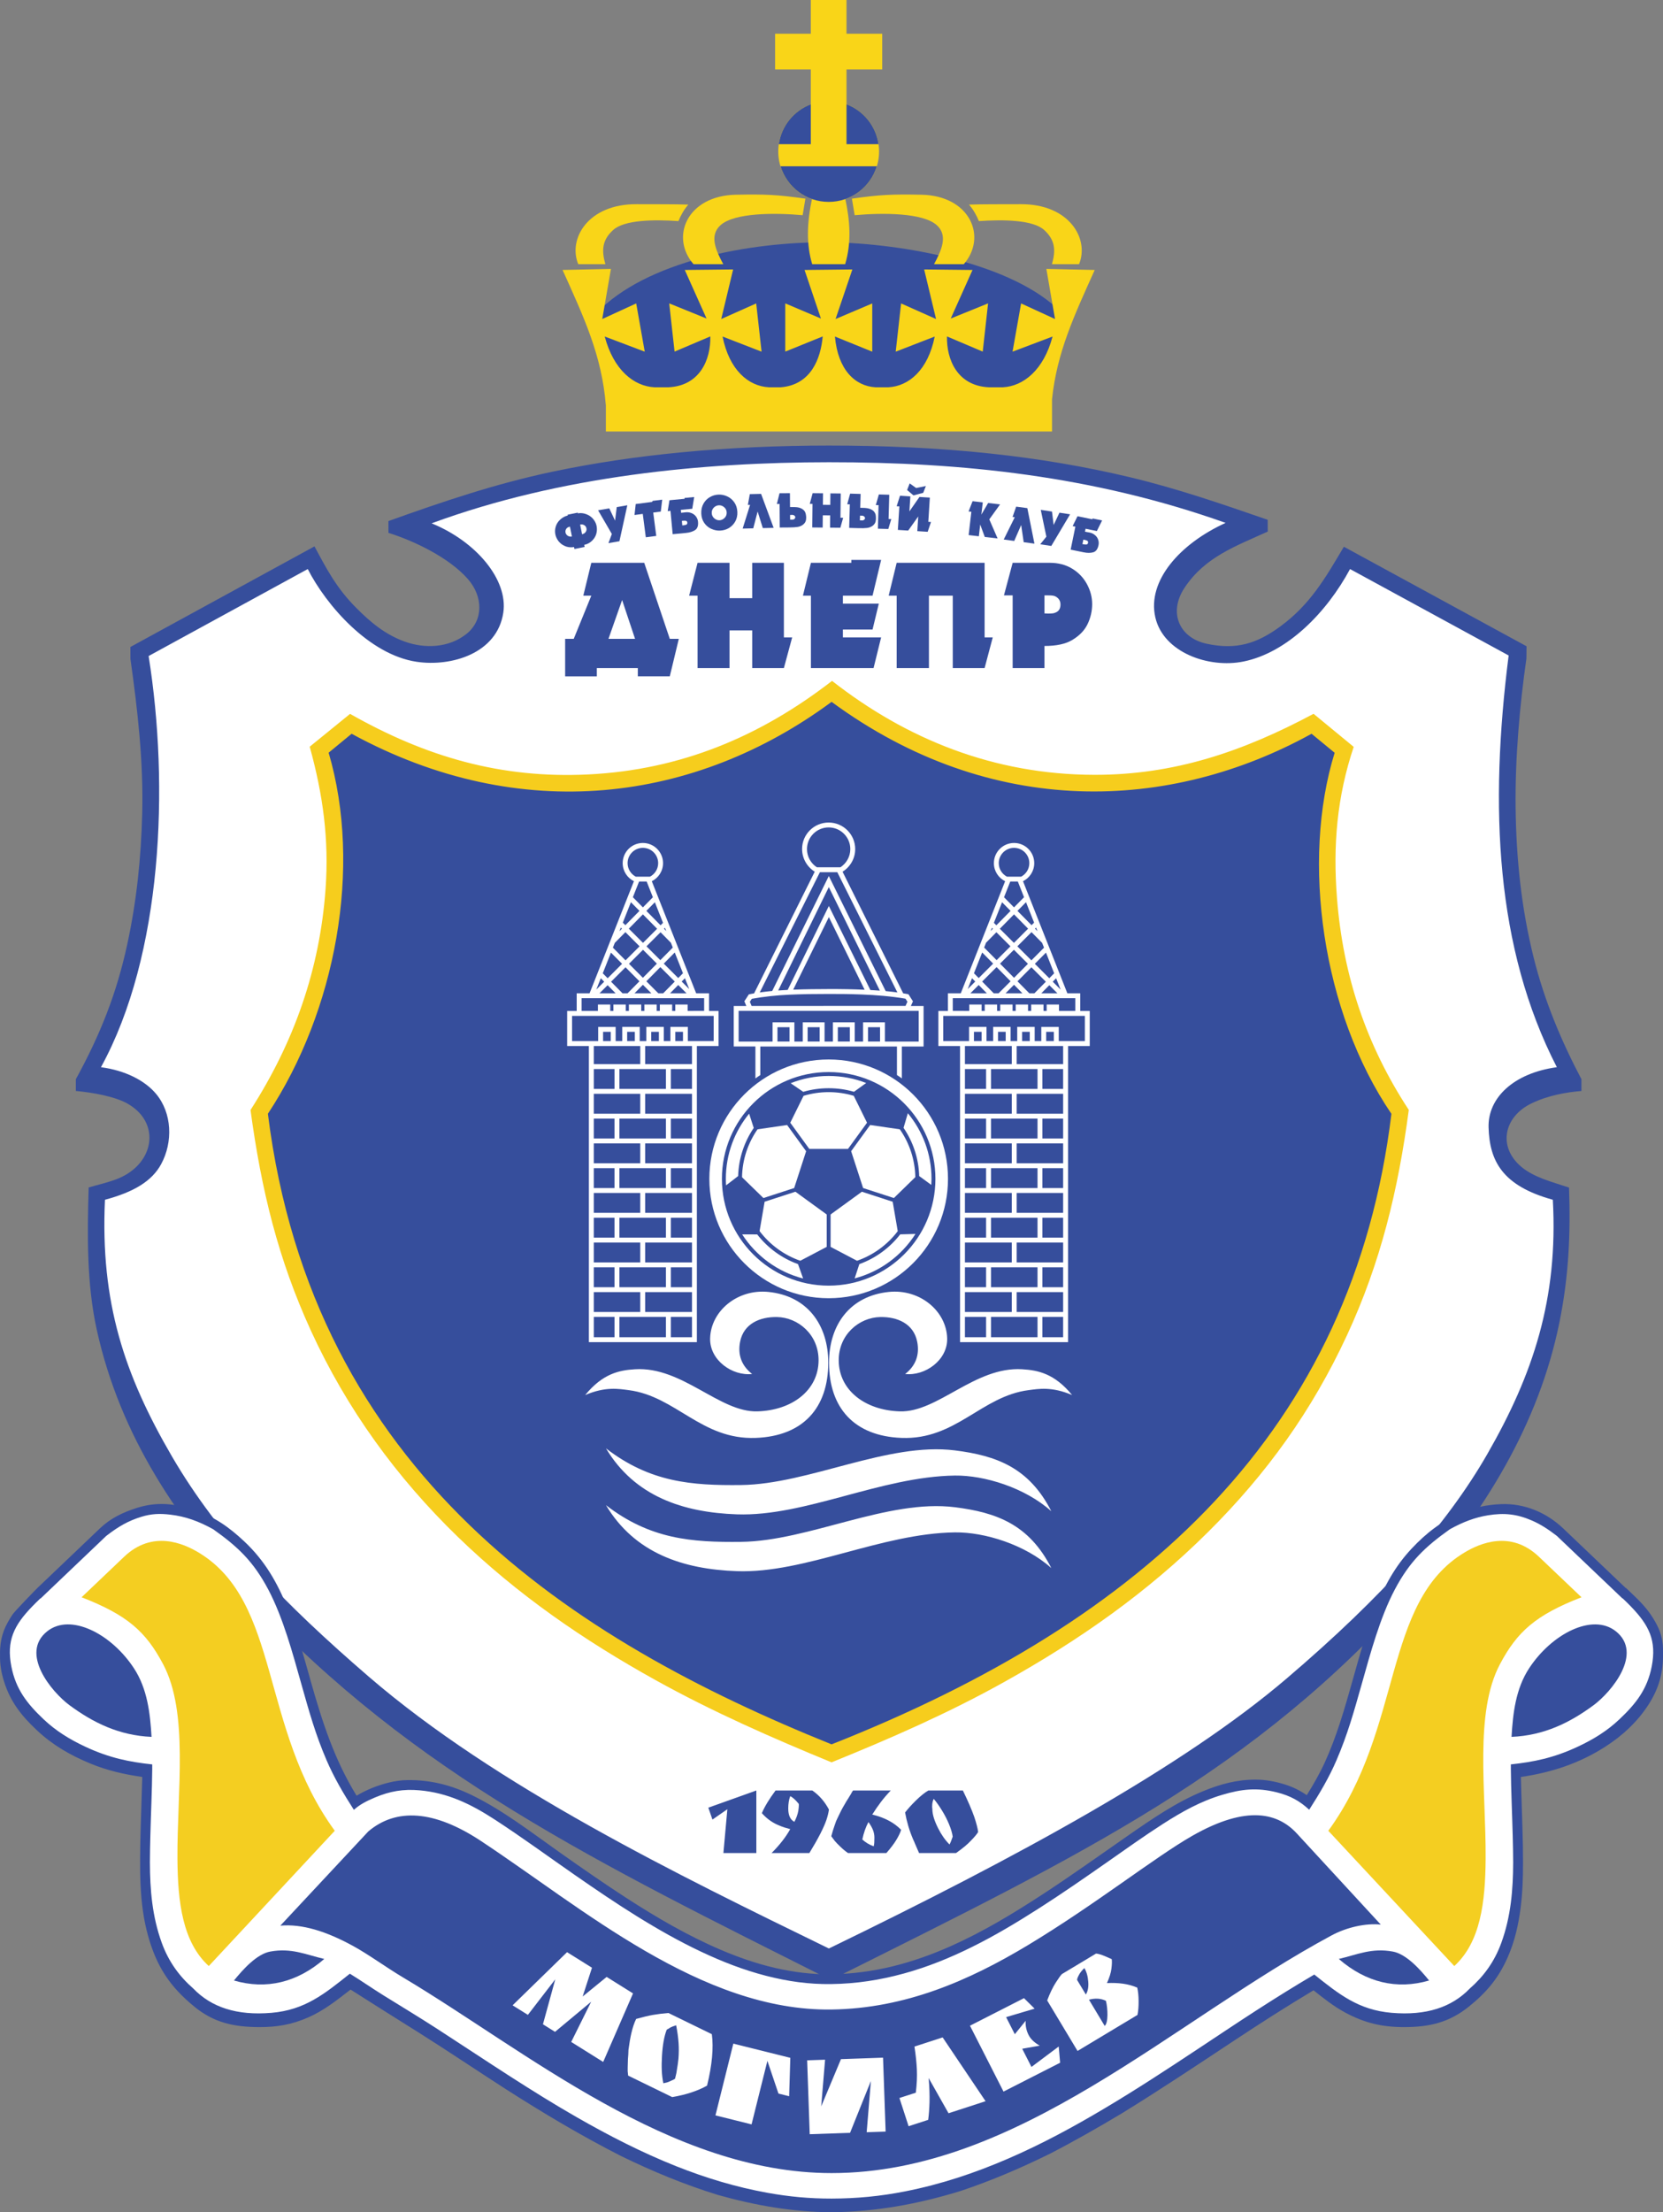
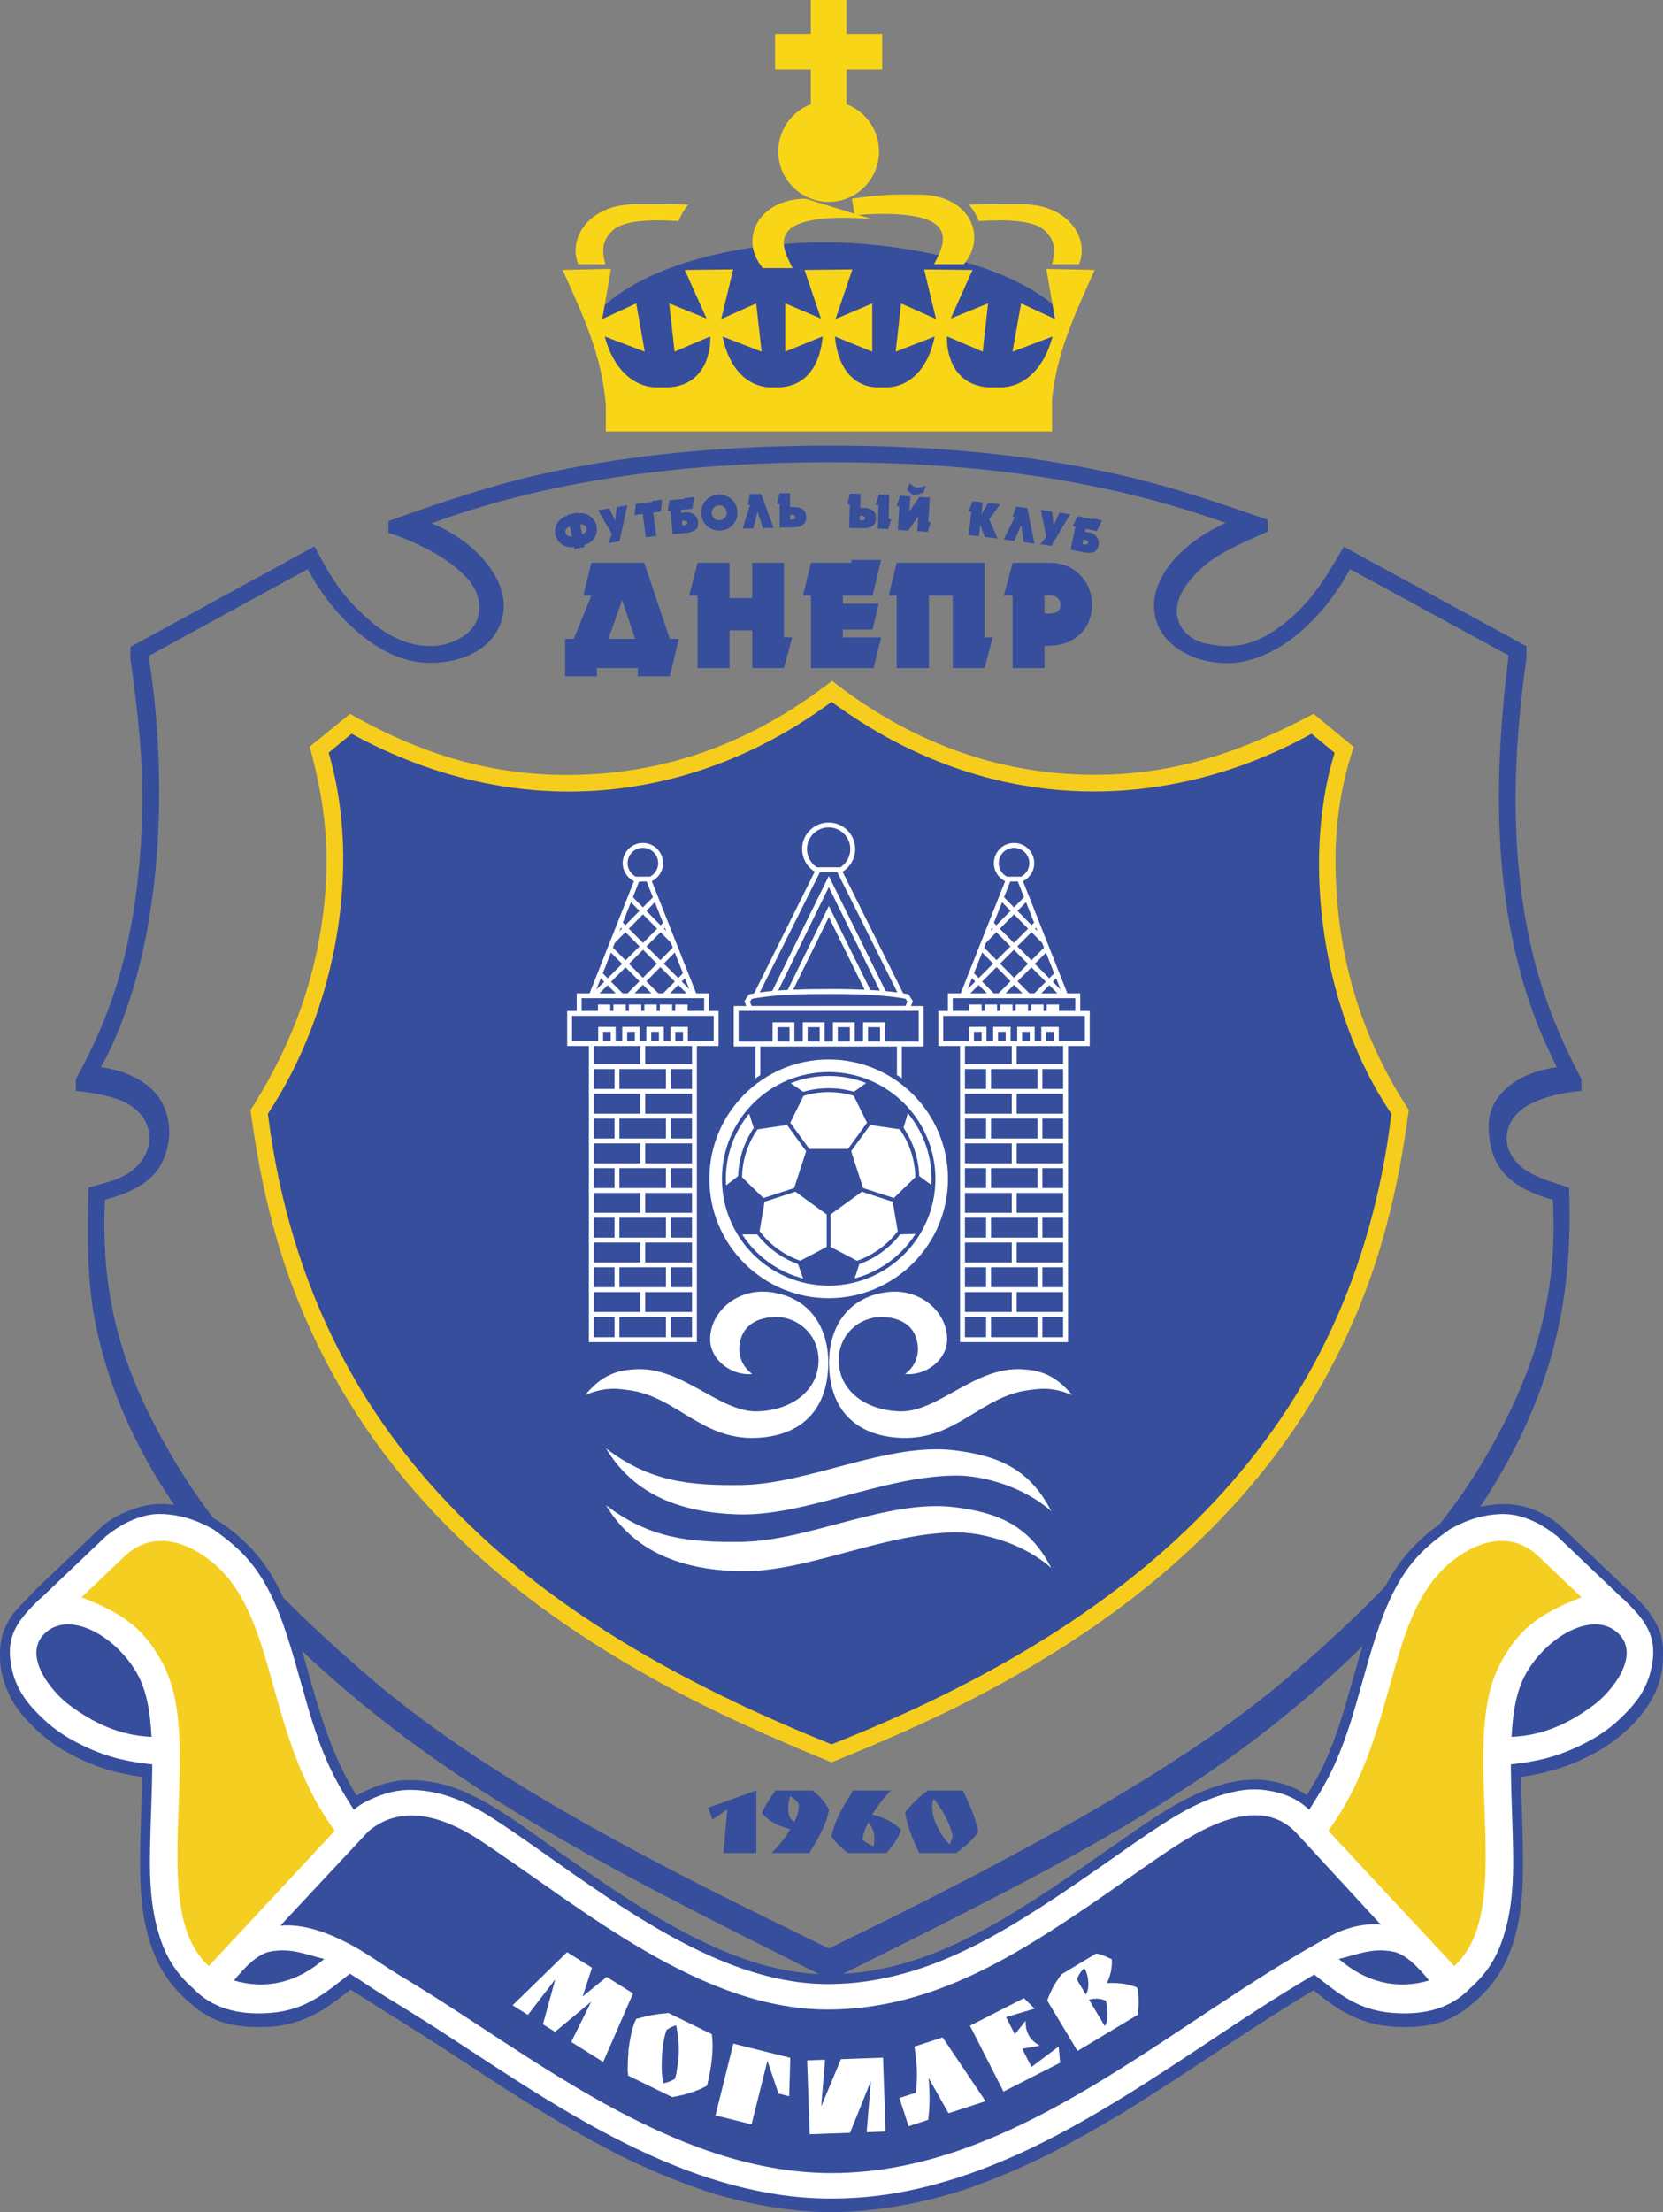
<svg xmlns="http://www.w3.org/2000/svg" version="1.1" id="Layer_1" width="179.246" height="238.357" viewBox="0 0 179.246 238.357" overflow="visible" enable-background="new 0 0 179.246 238.357" xml:space="preserve">
  <rect x="0" y="0" width="179.246" height="238.357" fill="#808080" stroke="none" />
  <g>
-     <path fill-rule="evenodd" clip-rule="evenodd" fill="#FFFFFF" d="M145.513,60.405l18,9.989   c-2.077,16.326-0.508,33.096,6.101,45.946c-4.694,0.643-8.355,1.974-8.264,5.133c0.104,3.565,1.436,5.6,6.925,7.11   c0.587,10.659-1.664,19.488-6.628,28.114c-4.381,7.61-11.888,16.172-22.234,25.008c-11.249,9.606-29.732,19.948-50.072,29.814   c-16.188-7.893-35.868-17.683-49.594-29.516c-9.083-7.829-16.634-14.871-21.665-23.503c-5.114-8.774-8.412-18.837-7.9-29.918   c3.113-0.834,5.067-1.329,6.056-3.156c1.296-2.392,1.172-5.06-0.546-7.118c-1.217-1.457-3.353-2.305-5.942-2.648   c6.639-12.097,7.598-31.448,5.363-45.435l18.737-9.823c1.981,3.891,5.931,9.232,11.055,9.992c3.742,0.554,7.78,0.013,8.437-4.387   c0.529-3.532-3.805-7.886-8.631-9.853c13.932-5.129,31.053-7.028,44.628-7.034c14.272-0.006,30.515,1.907,44.797,6.988   c-4.91,2.232-9.604,6.461-8.707,10.398c0.857,3.77,4.824,4.396,8.614,3.626C138.747,69.177,142.991,65.099,145.513,60.405   L145.513,60.405z" />
    <path fill="none" stroke="#FFFFFF" stroke-width="0.003" stroke-miterlimit="2.613" d="M35.422,81.943   c3.635,12.249,0.989,26.964-6.332,37.951c4.858,38.521,32.639,56.889,60.541,68.047c33.584-13.253,53.684-35.283,60.763-67.811   c-7.833-10.543-10.243-23.496-7.229-38.854l-2.259-1.355c-15.211,8.06-31.245,9.017-51.274-3.411   c-14.641,10.733-33.483,13.273-51.734,3.411L35.422,81.943L35.422,81.943z" />
    <path fill-rule="evenodd" clip-rule="evenodd" fill="#364E9C" d="M34.881,80.662c3.635,12.347,0.448,28.264-6.873,39.338   c4.857,38.83,33.722,57.453,61.624,68.7c33.8-13.36,56.836-34.596,60.993-68.693c-7.481-10.984-9.729-27.488-6.119-39.117   l-3.14-2.593c-15.211,8.396-34.465,9.363-51.734-3.327C74.991,85.788,56.04,88.347,37.789,78.406L34.881,80.662L34.881,80.662z" />
    <path fill-rule="evenodd" clip-rule="evenodd" fill="#F6CD1D" d="M33.382,80.451c1.429,5.169,2.094,9.981,1.708,15.337   c-0.627,8.672-3.391,16.5-8.088,23.806c1.169,8.653,2.979,16.065,6.509,23.775c3.846,8.4,9.231,15.823,15.854,22.234   c6.423,6.218,13.512,11.096,21.32,15.43c6.101,3.387,12.487,6.194,18.943,8.846c6.394-2.592,12.616-5.314,18.642-8.676   c8.079-4.508,15.365-9.606,21.937-16.135c6.33-6.289,11.211-13.085,14.969-21.186c3.646-7.859,5.527-15.674,6.671-24.297   c-4.586-6.992-7.087-14.478-7.739-22.802c-0.447-5.703-0.003-10.934,1.801-16.314l-4.326-3.562   c-7.595,4.052-14.985,6.594-23.647,6.574c-10.836-0.024-20.253-3.863-28.254-10.122c-7.714,5.968-16.273,9.596-26.303,10.082   c-9.422,0.457-17.511-1.914-25.646-6.527L33.382,80.451L33.382,80.451z M35.422,81.096c3.635,12.347,0.773,27.83-6.548,38.904   c4.858,38.83,32.855,56.693,60.757,67.941c33.8-13.359,56.187-33.837,60.343-67.934c-7.48-10.985-9.729-27.271-6.119-38.901   l-2.489-2.049c-15.211,8.396-34.465,9.252-51.734-3.438c-14.641,10.819-33.483,13.38-51.734,3.438L35.422,81.096L35.422,81.096z" />
    <path fill-rule="evenodd" clip-rule="evenodd" fill="#364E9C" d="M144.849,58.906l19.689,10.723l-0.015,1.333   c-0.703,4.883-1.226,10.643-1.164,16.021c0.064,5.499,0.614,10.853,1.947,16.195c1.17,4.695,2.99,9,5.149,13.1v1.268   c-1.555,0.124-3.595,0.461-5.419,1.354c-2.951,1.445-3.612,4.657-1.073,6.805c1.356,1.146,3.27,1.621,5.155,2.248   c0.179,5.011-0.035,9.596-1.034,14.515c-2.245,11.049-8.125,20.524-15.592,28.942c-17.36,19.577-35.629,28.268-62.953,41.924   c-25.315-12.736-44.804-22.101-62.472-40.964c-7.843-8.375-14.102-17.62-16.634-29.081c-1.097-4.968-1.029-10.268-0.877-15.348   c1.982-0.581,3.578-0.815,4.988-2.083c2.18-1.96,2.196-5.178-0.708-6.899c-1.421-0.843-3.932-1.257-5.661-1.417v-1.267   c2.627-4.792,4.381-9.2,5.532-14.49c1.02-4.689,1.504-9.38,1.621-14.175c0.137-5.579-0.495-11.116-1.269-16.618l-0.004-1.285   l19.842-10.839c1.333,2.486,2.368,4.485,4.498,6.626c1.56,1.567,3.132,2.877,5.225,3.631c2.183,0.788,4.738,0.677,6.625-0.799   c1.897-1.484,1.831-4.08,0.171-5.955c-2.066-2.335-5.807-4.096-8.546-4.962l-0.002-1.268c5.872-2.103,11.55-4.025,17.649-5.312   c4.566-0.962,9.158-1.631,13.804-2.081c5.331-0.515,10.661-0.742,16.016-0.743c5.874-0.001,11.721,0.245,17.562,0.876   c5.034,0.544,9.992,1.366,14.917,2.543c5.067,1.212,9.893,2.877,14.821,4.581l0.005,1.267c-3.423,1.568-6.752,2.71-8.972,6.064   c-1.758,2.657-0.569,5.387,2.394,6.023c3.149,0.677,5.384,0.011,7.952-1.879C141.213,65.13,142.837,62.313,144.849,58.906   L144.849,58.906z M145.513,61.311l17.096,9.311c-2.078,16.326-1.413,31.509,5.195,44.36c-4.694,0.643-7.452,3.333-7.358,6.492   c0.105,3.567,1.436,6.279,6.925,7.79c0.587,10.659-2.114,18.808-7.081,27.435c-4.382,7.612-11.208,15.265-21.557,24.102   c-11.25,9.607-29.053,19.267-49.393,29.134c-16.188-7.893-35.866-17.454-49.594-29.288c-9.083-7.831-16.18-15.097-21.213-23.729   c-5.116-8.776-7.732-16.572-7.22-27.653c3.113-0.834,5.064-2.008,6.056-3.836c1.297-2.395,1.175-5.512-0.545-7.571   c-1.218-1.459-3.353-2.532-5.942-2.875c6.639-12.097,7.372-30.314,5.137-44.301l17.153-9.371c1.981,3.891,6.608,9.23,11.734,9.991   c3.743,0.556,8.682-0.892,9.342-5.293c0.53-3.534-2.901-7.659-7.727-9.625c13.932-5.129,29.243-6.574,42.819-6.582   c14.274-0.007,28.479,1.454,42.761,6.535c-4.911,2.233-8.475,6.234-7.576,10.173c0.859,3.772,5.729,5.533,9.52,4.76   C138.749,70.31,142.991,66.005,145.513,61.311L145.513,61.311z" />
    <polygon fill="#364E9C" points="81.522,192.911 81.522,199.65 77.972,199.65 78.399,194.928 76.791,196.044 76.346,194.761    81.522,192.911  " />
    <path fill="#364E9C" d="M83.594,192.911h3.959c0.744,0.516,1.342,1.199,1.794,2.055c-0.049,0.354-0.139,0.725-0.27,1.11   c-0.13,0.388-0.346,0.881-0.65,1.482c-0.328,0.639-0.725,1.336-1.189,2.092h-4.072c0.868-0.868,1.537-1.726,2.008-2.575   c-0.216-0.056-0.421-0.115-0.613-0.176c-0.192-0.063-0.375-0.131-0.548-0.205c-0.334-0.13-0.659-0.302-0.972-0.516   c-0.313-0.214-0.621-0.488-0.925-0.823C82.408,194.656,82.901,193.841,83.594,192.911L83.594,192.911z M85.621,196.286   c0.216-0.41,0.359-0.809,0.427-1.199c0.037-0.261,0.056-0.459,0.056-0.595c0-0.068-0.003-0.114-0.01-0.14   c-0.354-0.434-0.66-0.71-0.92-0.827c-0.143,0.379-0.213,0.82-0.213,1.329C84.961,195.584,85.181,196.062,85.621,196.286   L85.621,196.286z" />
    <path fill="#364E9C" d="M96.012,192.911c-0.408,0.428-0.767,0.845-1.073,1.251c-0.306,0.405-0.614,0.853-0.925,1.343   c1.319,0.315,2.358,0.864,3.114,1.645c-0.093,0.305-0.264,0.662-0.512,1.074c-0.247,0.412-0.607,0.888-1.078,1.427h-4.136   c-0.284-0.198-0.563-0.428-0.831-0.688c-0.271-0.26-0.471-0.468-0.6-0.623l-0.372-0.501c0.111-0.415,0.224-0.785,0.338-1.106   c0.116-0.322,0.175-0.494,0.182-0.52c0.067-0.137,0.113-0.236,0.139-0.299l0.399-0.826c0.068-0.131,0.131-0.245,0.187-0.344   c0.117-0.212,0.244-0.431,0.381-0.66l0.241-0.381l0.271-0.447c0.086-0.173,0.157-0.288,0.213-0.344H96.012L96.012,192.911z    M93.605,196.313c-0.291,0.539-0.512,1.166-0.661,1.878c0.36,0.328,0.769,0.573,1.228,0.734c0.031-0.124,0.051-0.254,0.061-0.392   c0.01-0.136,0.014-0.314,0.014-0.538c0-0.291-0.053-0.57-0.158-0.837C93.983,196.893,93.821,196.611,93.605,196.313L93.605,196.313   z" />
    <path fill="#364E9C" d="M103.782,192.911c0.546,1.123,0.951,2.062,1.219,2.816c0.234,0.695,0.377,1.246,0.427,1.656   c-0.056,0.098-0.146,0.223-0.27,0.375c-0.124,0.151-0.282,0.327-0.475,0.525c-0.384,0.415-0.929,0.87-1.635,1.366h-3.988   l-0.083-0.195l-0.084-0.186l-0.083-0.195l-0.214-0.493c-0.024-0.062-0.047-0.117-0.066-0.167c-0.018-0.05-0.049-0.115-0.093-0.194   c-0.21-0.49-0.388-0.979-0.534-1.47c-0.145-0.489-0.261-0.979-0.348-1.468c0.298-0.391,0.69-0.826,1.18-1.306   c0.49-0.48,0.934-0.835,1.329-1.065H103.782L103.782,192.911z M100.641,193.812c-0.11,0.224-0.167,0.48-0.167,0.772   c0,0.049,0,0.1,0,0.148c0.012,0.075,0.019,0.127,0.019,0.158c0,0.315,0.056,0.649,0.168,0.999c0.11,0.351,0.263,0.714,0.455,1.092   c0.347,0.694,0.756,1.276,1.227,1.748c0.105-0.192,0.221-0.475,0.344-0.847c-0.056-0.384-0.186-0.825-0.391-1.324   c-0.204-0.498-0.462-1.002-0.775-1.509C101.207,194.541,100.913,194.129,100.641,193.812L100.641,193.812z" />
    <path fill-rule="evenodd" clip-rule="evenodd" fill="#FFFFFF" d="M163.502,197.814c0.097,3.767,0.119,8.111-1.172,11.675   c-0.746,2.059-1.86,3.747-3.348,5.048c-1.941,2.013-5.308,3.214-9.045,2.896c-3.559-0.302-5.658-1.821-8.336-3.954   c-2.104,1.236-4.061,2.359-6.113,3.684c-2.146,1.384-3.767,2.585-5.896,3.994c-3.267,2.159-6.831,4.422-10.195,6.423   c-3.384,2.012-6.867,4.103-10.482,5.664c-3.635,1.571-7.545,2.723-11.434,3.487c-2.635,0.518-4.932,0.711-7.619,0.716   c-2.343,0.004-4.666-0.149-6.971-0.566c-3.412-0.616-6.913-1.759-10.131-3.039c-3.712-1.476-7.166-3.281-10.632-5.264   c-2.417-1.383-4.895-2.859-7.239-4.36c-2.673-1.715-5.382-3.487-8.05-5.209c-1.888-1.221-3.709-2.159-5.619-3.344   c-1.218-0.755-2.06-1.409-3.282-2.165c-2.733,2.177-4.898,3.854-8.508,4.161c-3.738,0.317-6.876-0.827-8.817-2.84   c-1.487-1.301-2.773-3.216-3.519-5.275c-1.172-3.232-1.368-8.216-1.284-11.731c0.013-0.537,0.125-7.177,0.085-7.177   c-2.225-0.176-4.722-0.978-6.788-1.946c-1.657-0.777-3.133-1.626-4.466-2.887c-1.794-1.698-3.389-3.352-3.868-5.785   c-0.549-2.787,0.451-5.026,2.42-7.055c2.563-2.53,5.485-5.346,8.144-7.879c1.325-1.023,2.548-1.686,3.945-2.114   c1.096-0.336,2.162-0.368,3.307-0.233c1.62,0.189,3.299,0.916,4.9,1.8c2.643,1.878,4.263,3.674,5.872,6.711   c1.609,3.036,2.656,6.731,3.548,9.89c0.892,3.157,1.631,6.019,2.63,8.347c1,2.327,1.599,3.098,2.714,4.829   c0.655-0.593,1.313-0.802,2.146-1.153c1.609-0.68,3.01-0.878,4.749-0.725c3.063,0.271,5.611,1.488,8.169,3.15   c2.931,1.904,5.817,3.921,8.688,5.913c2.206,1.531,4.435,3.103,6.718,4.519c2.237,1.387,4.343,2.682,6.725,3.806   c2.271,1.072,4.675,1.854,7.108,2.481c2.344,0.605,4.504,1.095,6.926,1.063c2.697-0.036,5.407-0.541,8.006-1.254   c2.547-0.701,4.597-1.503,6.965-2.672c2.513-1.24,4.845-2.678,7.206-4.187c2.465-1.575,4.763-3.079,7.161-4.755   c2.022-1.411,4.034-2.799,6.113-4.127c2.022-1.294,4.253-2.589,6.562-3.275c2.106-0.628,4.044-0.974,6.18-0.441   c1.447,0.36,2.425,0.707,3.433,1.646c1.112-1.729,1.547-2.322,2.547-4.648c0.999-2.326,1.852-5.134,2.743-8.291   c0.893-3.157,1.884-7.136,3.492-10.172c1.608-3.038,3.229-4.834,5.872-6.713c1.431-0.789,3.039-1.328,4.446-1.557   c1.745-0.283,3.352-0.425,4.979,0.284c0.9,0.392,1.775,1.198,2.729,1.935c2.648,2.512,5.636,5.017,8.18,7.631   c2.322,1.409,2.813,4.604,2.382,6.792c-0.479,2.435-1.506,4.427-3.301,6.125c-1.333,1.261-3.091,2.109-4.749,2.888   c-2.628,1.234-4.526,1.603-6.96,1.864C163.469,193.037,163.438,195.228,163.502,197.814L163.502,197.814z" />
    <path fill-rule="evenodd" clip-rule="evenodd" fill="#364E9C" d="M60.413,199.643c2.351,1.656,4.712,3.303,7.127,4.865   c3.258,2.104,6.579,4.045,10.149,5.57c3.78,1.616,7.768,2.687,11.897,2.632c4.589-0.059,8.821-1.213,12.939-3.049   c3.458-1.542,6.655-3.48,9.824-5.544c3.173-2.065,6.25-4.28,9.362-6.436c2.544-1.763,5.065-3.495,7.935-4.683   c1.876-0.776,3.709-1.272,5.747-1.257c1.062,0.008,2.052,0.198,3.064,0.51c0.875,0.269,1.638,0.647,2.395,1.165   c0.701-1.137,1.378-2.298,1.933-3.512c1.303-2.849,2.147-5.821,2.996-8.828c0.744-2.636,1.455-5.261,2.478-7.804   c0.975-2.424,2.104-4.516,3.895-6.425c1.551-1.653,3.201-2.947,5.298-3.83c1.433-0.604,2.796-0.896,4.351-0.959   c2.527-0.103,4.912,0.929,6.683,2.614l6.729,6.411l0.026-0.005l0.51,0.482c1.092,1.031,1.927,1.872,2.682,3.219   c0.521,0.93,0.779,1.757,0.812,2.821c0.006,0.192,0.004,0.385,0.001,0.572c0.039,2.046-0.453,3.768-1.569,5.497   c-1.2,1.858-2.796,3.332-4.654,4.525c-2.802,1.801-5.805,2.781-9.095,3.261c0.057,2.483,0.169,4.965,0.216,7.448   c0.011,0.547,0.014,1.091,0.013,1.635v0.036v0.06v0.038v0.057v0.039c0.004,1.572-0.05,3.136-0.247,4.703   c-0.238,1.901-0.642,3.688-1.416,5.442c-0.987,2.233-2.291,3.772-4.173,5.285c-2.131,1.712-4.254,2.204-6.968,2.206   c-2.384,0.002-4.263-0.439-6.364-1.57c-1.234-0.665-2.313-1.523-3.412-2.395c-2.969,1.78-5.882,3.646-8.768,5.558   c-3.935,2.605-7.864,5.222-11.884,7.694c-2.55,1.528-5.12,2.993-7.761,4.358c-3.141,1.546-6.306,2.901-9.628,4.012   c-4.596,1.412-9.089,2.233-13.895,2.292c-4.196-0.029-8.172-0.722-12.211-1.852c-3.622-1.111-7.054-2.536-10.46-4.191   c-4.303-2.187-8.417-4.642-12.479-7.241c-3.143-2.022-6.245-4.117-9.407-6.106c-2.434-1.532-4.877-3.053-7.299-4.603   c-1.481,1.147-2.836,2.241-4.552,2.996c-1.77,0.78-3.391,1.057-5.322,1.048c-2.715-0.015-4.854-0.475-6.967-2.206   c-2.639-2.162-4.061-4.318-4.988-7.644c-0.494-1.775-0.709-3.549-0.801-5.388c-0.044-0.905-0.055-1.811-0.05-2.714   c-0.001-1.031,0.021-2.06,0.048-3.092c0.05-1.969,0.133-3.938,0.182-5.906c-1.958-0.285-3.774-0.692-5.602-1.451   c-2.163-0.898-4.039-1.97-5.754-3.579c-1.669-1.566-2.854-3.062-3.546-5.267c-0.299-0.953-0.454-1.851-0.427-2.83v-0.021   c-0.006-0.231-0.004-0.469,0.012-0.709c0.095-1.449,0.54-2.45,1.341-3.657c0.228-0.341,2.467-2.65,2.686-2.859l6.729-6.413   c1.145-1.09,2.456-1.716,3.965-2.198c2.167-0.692,4.102-0.494,6.236,0.229c2.137,0.723,3.704,1.826,5.345,3.366   c2.21,2.074,3.55,4.401,4.682,7.203c1.026,2.54,1.73,5.17,2.475,7.805c1.24,4.389,2.552,8.496,4.959,12.399   c1.091-0.65,2.269-1.122,3.501-1.42c0.658-0.16,1.303-0.252,1.982-0.26c2.498-0.034,4.748,0.547,6.979,1.638   C54.295,195.096,57.326,197.468,60.413,199.643L60.413,199.643z M162.849,190.524h-0.003c0.023,2.431,0.141,4.857,0.202,7.29   c0.025,0.949,0.045,1.886,0.048,2.815v0.045c-0.011,2.938-0.242,5.8-1.275,8.645c-0.747,2.061-1.918,3.633-3.404,4.934   c-1.942,2.013-4.683,2.932-8.422,2.613c-3.56-0.305-5.658-1.992-8.335-4.125c-2.105,1.237-4.174,2.528-6.229,3.854   c-2.147,1.386-4.274,2.812-6.405,4.221c-3.267,2.162-6.544,4.308-9.911,6.31c-3.385,2.015-6.809,3.873-10.426,5.437   c-3.636,1.573-7.26,2.778-11.149,3.544c-2.638,0.521-5.215,0.768-7.904,0.773c-2.345,0.006-4.606-0.205-6.914-0.623   c-3.413-0.619-6.628-1.589-9.849-2.869c-3.713-1.479-7.22-3.278-10.688-5.263c-2.418-1.384-4.78-2.858-7.126-4.362   c-2.675-1.716-5.325-3.483-7.993-5.208c-1.891-1.222-3.82-2.385-5.732-3.57c-1.219-0.758-2.4-1.581-3.623-2.336   c-2.733,2.177-4.84,3.909-8.451,4.218c-3.74,0.318-6.48-0.601-8.421-2.613c-1.487-1.301-2.658-2.873-3.405-4.934   c-1.032-2.846-1.265-5.707-1.275-8.645v-0.045c0.004-0.93,0.023-1.866,0.047-2.815c0.062-2.433,0.179-4.859,0.203-7.29h-0.003   l0.003-0.423c-2.434-0.263-4.614-0.686-7.244-1.921c-1.66-0.78-3.132-1.681-4.466-2.943c-1.797-1.699-2.991-3.236-3.471-5.672   c-0.551-2.788,0.28-4.459,2.25-6.487l-0.001-0.001l0.021-0.02c0.265-0.272,0.548-0.553,0.853-0.842l0.028,0.006l7.073-6.739   c1.325-1.023,2.378-1.626,3.776-2.057c1.098-0.337,1.989-0.369,3.136-0.233c1.62,0.192,3.016,0.688,4.617,1.572   c2.643,1.879,4.32,3.447,5.929,6.484c1.608,3.036,2.656,6.959,3.548,10.116c0.892,3.157,1.545,5.503,2.743,8.291   c0.804,1.868,1.826,3.609,2.941,5.34c0.654-0.592,1.424-0.972,2.259-1.324c1.611-0.683,3.065-0.935,4.806-0.78   c3.063,0.271,5.552,1.484,8.112,3.148c2.934,1.906,5.759,3.977,8.632,5.971c2.208,1.533,4.433,3.046,6.717,4.463   c2.239,1.388,4.512,2.68,6.896,3.806c2.273,1.073,4.56,1.966,6.995,2.595c2.345,0.606,4.617,0.927,7.04,0.893   c2.699-0.037,5.235-0.426,7.835-1.141c2.55-0.701,4.936-1.671,7.304-2.841c2.516-1.242,4.9-2.677,7.264-4.188   c2.466-1.577,4.875-3.248,7.275-4.925c2.023-1.413,4.032-2.854,6.111-4.186c2.024-1.295,4.026-2.416,6.336-3.104   c2.109-0.629,3.759-0.805,5.896-0.271c1.45,0.362,2.482,0.934,3.49,1.874c1.112-1.729,2.142-3.466,2.943-5.331   c1.198-2.788,1.852-5.134,2.744-8.291c0.892-3.157,1.938-7.08,3.548-10.116c1.608-3.037,3.285-4.605,5.929-6.484   c1.431-0.79,2.698-1.27,4.106-1.501c1.747-0.284,3.123-0.141,4.753,0.569c0.902,0.395,1.717,0.913,2.67,1.649l7.072,6.739   l0.028-0.006c0.306,0.289,0.589,0.569,0.854,0.842l0.021,0.02l-0.002,0.001c1.971,2.029,2.801,3.699,2.25,6.487   c-0.48,2.436-1.675,3.973-3.472,5.672c-1.334,1.263-2.805,2.163-4.466,2.943c-2.629,1.235-4.81,1.658-7.243,1.921L162.849,190.524   L162.849,190.524z" />
    <path fill-rule="evenodd" clip-rule="evenodd" fill="#364E9C" d="M30.217,207.474l9.482-10.153   c3.002-2.541,7.079-2.311,12.125,1.021c10.965,7.24,23.764,18.368,37.809,18.169c7.958-0.113,14.841-3.13,21.185-6.95   c7.19-4.33,13.664-9.462,17.658-11.747c6.009-3.436,9.325-2.416,11.303-0.271l9.049,9.819c-1.609-0.177-3.678,0.29-5.285,1.153   c-17.105,9.18-33.813,25.618-53.912,25.618c-17.381,0-32.959-13.197-46.129-21.043c-1.935-1.151-3.757-2.506-5.474-3.442   C35.166,208.085,32.583,207.269,30.217,207.474L30.217,207.474z M68.231,214.773l-3.216,7.385l-3.447-2.155l2.15-4.331   l-3.894,3.243l-1.303-0.815l1.329-4.844l-2.951,3.83l-1.649-1.029l5.871-5.727l2.686,1.678L62.8,215.11l2.588-2.113L68.231,214.773   L68.231,214.773z M76.726,219.167c0.198,1.483,0.026,3.331-0.515,5.544c-1.001,0.564-2.253,0.976-3.757,1.236l-4.75-2.317   l-0.049-0.476c-0.003-0.06-0.003-0.193,0.001-0.403c0.003-0.324,0.012-0.625,0.025-0.903l0.039-0.483l0.021-0.516   c0.088-0.683,0.19-1.275,0.306-1.781c0.142-0.607,0.314-1.123,0.521-1.544c0.709-0.199,1.315-0.345,1.819-0.434   c0.503-0.087,1.056-0.156,1.659-0.205L76.726,219.167L76.726,219.167z M72.879,218.208c-0.278,0.084-0.507,0.176-0.686,0.276   l-0.146,0.099l-0.113,0.057l-0.035,0.019l-0.043,0.04c-0.268,0.701-0.436,1.63-0.503,2.787c-0.037,0.576-0.044,1.107-0.023,1.59   c0.021,0.483,0.076,0.942,0.166,1.378l0.176-0.037c0.112-0.011,0.27-0.061,0.475-0.147l0.455-0.206l0.163-0.104l0.022-0.123   l0.042-0.162c0.02-0.056,0.045-0.166,0.076-0.329c0.032-0.165,0.063-0.362,0.093-0.592c0.025-0.103,0.067-0.414,0.128-0.939   c0.046-0.564,0.052-1.134,0.013-1.707C73.1,219.536,73.013,218.901,72.879,218.208L72.879,218.208z M79.042,220.184l6.142,1.531   l-0.125,4.138l-1.153-0.289l-1.192-3.524l-1.707,6.845l-3.892-0.97L79.042,220.184L79.042,220.184z M86.998,221.984l1.933-0.067   l-0.418,5.027l2.131-5.088l4.535-0.158l0.278,7.962l-2.043,0.071l0.456-5.524l-2.246,5.587l-4.349,0.151L86.998,221.984   L86.998,221.984z M101.604,219.515l4.626,6.874l-3.991,1.297l-2.147-3.797c0.042,0.464,0.072,0.92,0.087,1.37   c0.016,0.449,0.018,0.86,0.009,1.233c-0.021,0.716-0.07,1.352-0.144,1.906l-2.111,0.686l-0.988-3.041l1.766-0.572   c0.11-0.922,0.148-1.755,0.113-2.498c-0.034-0.744-0.12-1.568-0.259-2.471L101.604,219.515L101.604,219.515z M110.372,215.285   l1.144,1.132l-3.073,0.913l0.938,1.841l1.173-1.449c-0.041,0.531,0.065,1.049,0.322,1.55c0.216,0.425,0.613,0.802,1.192,1.132   l-1.89,0.333l0.998,1.959l2.937-2.2l0.151,1.749l-6.1,3.108l-3.616-7.099L110.372,215.285L110.372,215.285z M112.87,215.532   c0.295-0.776,0.6-1.411,0.914-1.904c0.315-0.491,0.54-0.804,0.674-0.937l3.684-2.213c0.256,0.026,0.594,0.131,1.02,0.312   l0.664,0.292c0.036,0.218,0.026,0.558-0.03,1.019c-0.056,0.46-0.219,0.98-0.484,1.561c0.604-0.03,1.178-0.01,1.716,0.063   c0.541,0.074,1.057,0.214,1.55,0.424c0.094,0.412,0.144,0.899,0.146,1.462c0.006,0.56-0.034,1.055-0.12,1.482l-6.461,3.882   L112.87,215.532L112.87,215.532z M116.878,212.045c-0.287,0.276-0.488,0.533-0.601,0.771c-0.118,0.216-0.179,0.385-0.183,0.506   l0.945,1.573c0.216-0.352,0.302-0.805,0.259-1.36c-0.019-0.288-0.063-0.556-0.132-0.806   C117.099,212.482,117.003,212.252,116.878,212.045L116.878,212.045z M117.374,215.451l1.697,2.826   c0.188-0.171,0.285-0.563,0.294-1.177c0.002-0.563-0.052-1.073-0.164-1.528C118.668,215.31,118.06,215.27,117.374,215.451   L117.374,215.451z" />
    <path fill-rule="evenodd" clip-rule="evenodd" fill="#F4CE21" d="M8.794,172.093l4.586-4.366c3.043-2.896,6.373-1.45,8.024-0.457   c8.864,5.325,6.578,18.88,14.679,29.981l-13.58,14.576c-2.815-2.576-3.348-6.838-3.378-11.585   c-0.046-7.279,1.236-15.704-1.545-20.941C15.722,175.801,13.752,174.02,8.794,172.093L8.794,172.093z" />
    <path fill-rule="evenodd" clip-rule="evenodd" fill="#364E9C" d="M34.953,211.061c-2.921,2.53-6.24,3.341-9.735,2.323   c0.981-1.21,2.465-2.853,3.905-3.117C31.426,209.842,32.991,210.608,34.953,211.061L34.953,211.061z" />
    <path fill-rule="evenodd" clip-rule="evenodd" fill="#364E9C" d="M16.334,187.135c-3.508-0.15-6.297-1.536-8.829-3.402   c-1.97-1.453-5.393-5.617-2.41-7.979c2.496-1.975,6.873,0.238,9.333,3.976C15.904,181.971,16.185,184.647,16.334,187.135   L16.334,187.135z" />
    <path fill-rule="evenodd" clip-rule="evenodd" fill="#F4CE21" d="M170.46,172.093l-4.586-4.366   c-3.043-2.896-6.374-1.45-8.024-0.457c-8.864,5.325-6.578,18.88-14.679,29.981l13.58,14.576c2.815-2.576,3.348-6.838,3.378-11.585   c0.046-7.279-1.236-15.704,1.545-20.941C163.532,175.801,165.501,174.02,170.46,172.093L170.46,172.093z" />
    <path fill-rule="evenodd" clip-rule="evenodd" fill="#364E9C" d="M144.301,211.061c2.921,2.53,6.24,3.341,9.734,2.323   c-0.98-1.21-2.464-2.853-3.904-3.117C147.828,209.842,146.263,210.608,144.301,211.061L144.301,211.061z" />
    <path fill-rule="evenodd" clip-rule="evenodd" fill="#364E9C" d="M162.92,187.135c3.509-0.15,6.297-1.536,8.828-3.402   c1.97-1.453,5.394-5.617,2.41-7.979c-2.495-1.975-6.873,0.238-9.333,3.976C163.35,181.971,163.069,184.647,162.92,187.135   L162.92,187.135z" />
    <path fill-rule="evenodd" clip-rule="evenodd" fill="#364E9C" d="M64.278,33.751c5.329-5.604,16.535-7.738,25.141-7.643   c8.085,0.091,19.902,2.341,24.937,7.53l-2.487,10.646l-44.2,0.113L64.278,33.751L64.278,33.751z" />
    <path fill-rule="evenodd" clip-rule="evenodd" fill="#F9D518" d="M65.303,46.488h48.088v-3.461c0.523-5.057,2.4-9.046,4.604-13.94   l-5.213-0.114l0.934,5.4l-3.658-1.681l-0.921,5.198l4.313-1.631c-0.956,3.597-3.126,5.349-5.358,5.469h-1.515   c-3.401-0.165-4.562-2.998-4.509-5.481l3.854,1.637l0.577-5.197l-4.024,1.633l2.347-5.233l-5.212-0.056l1.282,5.342l-3.768-1.681   l-0.58,5.198l4.204-1.631c-0.718,3.597-2.773,5.349-4.998,5.469h-1.369c-2.212-0.121-4.067-1.873-4.387-5.469l4.022,1.631   l-0.001-5.198l-3.955,1.681l1.811-5.342l-5.153,0.056l1.765,5.233l-3.843-1.633l-0.001,5.197l4.036-1.637   c-0.209,2.351-1.236,5.211-4.516,5.481h-1.282c-2.226-0.121-4.277-1.873-4.996-5.469l4.205,1.631l-0.58-5.198l-3.768,1.681   l1.282-5.342l-5.211,0.056l2.346,5.233l-4.024-1.633l0.577,5.197l3.854-1.637c0.053,2.483-1.11,5.316-4.511,5.481h-1.514   c-2.233-0.121-4.4-1.873-5.356-5.469l4.312,1.631l-0.92-5.198l-3.658,1.681l0.934-5.4l-5.213,0.114   c2.292,5.087,4.227,9.194,4.66,14.542h0.007V46.488L65.303,46.488z" />
    <path fill-rule="evenodd" clip-rule="evenodd" fill="#F9D518" d="M89.318,10.886c3,0,5.433,2.432,5.433,5.433   s-2.433,5.433-5.433,5.433c-3,0-5.433-2.432-5.433-5.433S86.318,10.886,89.318,10.886L89.318,10.886z" />
-     <path fill-rule="evenodd" clip-rule="evenodd" fill="#F9D518" d="M86.81,21.401c-3.1-0.432-4.286-0.48-7.479-0.422   c-5.255,0.096-7.138,4.535-4.581,7.483h3.208c-0.813-1.506-1.527-3.09-0.298-4.199c1.497-1.352,5.849-1.349,8.853-1.077   L86.81,21.401L86.81,21.401z" />
+     <path fill-rule="evenodd" clip-rule="evenodd" fill="#F9D518" d="M86.81,21.401c-5.255,0.096-7.138,4.535-4.581,7.483h3.208c-0.813-1.506-1.527-3.09-0.298-4.199c1.497-1.352,5.849-1.349,8.853-1.077   L86.81,21.401L86.81,21.401z" />
    <path fill-rule="evenodd" clip-rule="evenodd" fill="#F9D518" d="M74.188,22.047c-1.396-0.058-3.591-0.037-5.562-0.048   c-5.256-0.031-7.425,3.743-6.299,6.464h2.922c-0.412-1.449-0.381-2.581,0.847-3.689c1.197-1.081,4.33-1.136,7.029-0.952   C73.365,23.229,73.72,22.581,74.188,22.047L74.188,22.047z" />
-     <path fill-rule="evenodd" clip-rule="evenodd" fill="#F9D518" d="M87.543,21.353h3.552c0.534,2.434,0.688,4.821,0,7.109h-3.552   C86.894,26.33,86.971,23.931,87.543,21.353L87.543,21.353z" />
    <path fill-rule="evenodd" clip-rule="evenodd" fill="#F9D518" d="M91.823,21.401c3.1-0.432,4.286-0.48,7.479-0.422   c5.256,0.096,7.138,4.535,4.581,7.483h-3.207c0.813-1.506,1.526-3.09,0.297-4.199c-1.497-1.352-5.849-1.349-8.853-1.077   L91.823,21.401L91.823,21.401z" />
    <path fill-rule="evenodd" clip-rule="evenodd" fill="#F9D518" d="M104.445,22.047c1.396-0.058,3.591-0.037,5.562-0.048   c5.257-0.031,7.426,3.743,6.299,6.464h-2.922c0.412-1.449,0.381-2.581-0.847-3.689c-1.197-1.081-4.33-1.136-7.029-0.952   C105.269,23.229,104.913,22.581,104.445,22.047L104.445,22.047z" />
    <polygon fill-rule="evenodd" clip-rule="evenodd" fill="#F9D518" points="87.392,0 91.241,0 91.241,3.633 95.09,3.633 95.09,7.482    91.241,7.482 91.241,16.556 87.392,16.556 87.392,7.482 83.544,7.482 83.544,3.633 87.392,3.633 87.392,0  " />
-     <path fill-rule="evenodd" clip-rule="evenodd" fill="#364E9C" d="M91.241,11.236c1.815,0.688,3.166,2.321,3.451,4.299h-3.451   V11.236L91.241,11.236z M94.509,17.917c-0.683,2.22-2.746,3.835-5.19,3.835c-2.443,0-4.508-1.615-5.191-3.835H94.509L94.509,17.917   z M83.943,15.535c0.286-1.977,1.634-3.609,3.449-4.298v4.298H83.943L83.943,15.535z" />
    <path fill="#364E9C" d="M61.686,58.962c-0.157,0.011-0.304,0.005-0.443-0.021c-0.138-0.024-0.272-0.067-0.403-0.131   c-0.249-0.112-0.462-0.281-0.644-0.505c-0.08-0.105-0.149-0.22-0.208-0.342c-0.06-0.124-0.103-0.249-0.128-0.375   c-0.058-0.287-0.046-0.569,0.038-0.847c0.082-0.279,0.236-0.526,0.465-0.742c0.115-0.109,0.245-0.206,0.386-0.286   c0.141-0.08,0.289-0.135,0.443-0.166l-0.018-0.091l1.098-0.221l0.022,0.079l0.201-0.03c0.235-0.007,0.45,0.027,0.645,0.098   c0.107,0.038,0.203,0.078,0.287,0.123c0.083,0.043,0.168,0.1,0.255,0.169c0.147,0.112,0.278,0.257,0.391,0.434   c0.114,0.177,0.19,0.362,0.229,0.559c0.058,0.287,0.048,0.57-0.033,0.852c-0.08,0.282-0.236,0.533-0.465,0.751   c-0.107,0.106-0.231,0.195-0.374,0.271c-0.144,0.075-0.296,0.131-0.46,0.163l0.045,0.226l-1.098,0.221l-0.046-0.211L61.686,58.962   L61.686,58.962z M63.21,56.923c-0.03-0.15-0.109-0.263-0.236-0.34c-0.125-0.076-0.274-0.098-0.445-0.063l0.209,1.04   c0.17-0.036,0.298-0.114,0.385-0.238C63.209,57.2,63.239,57.067,63.21,56.923L63.21,56.923z M61.431,56.741   c-0.088,0.018-0.162,0.043-0.225,0.079c-0.062,0.035-0.117,0.084-0.163,0.145c-0.089,0.129-0.118,0.267-0.089,0.413   c0.028,0.139,0.107,0.254,0.236,0.343c0.129,0.088,0.28,0.115,0.454,0.08L61.431,56.741L61.431,56.741z" />
    <polygon fill="#364E9C" points="65.948,57.533 64.465,54.979 65.671,54.772 66.295,56.093 66.475,54.635 67.616,54.438    66.765,58.314 65.579,58.518 65.948,57.533  " />
    <polygon fill="#364E9C" points="69.281,55.37 68.391,55.486 68.521,54.306 70.286,54.078 70.343,53.967 71.375,53.833    71.223,55.118 70.408,55.225 70.735,57.742 69.608,57.888 69.281,55.37  " />
    <path fill="#364E9C" d="M72.267,55.037l-0.299,0.029l0.19-1.17l1.629-0.154l-0.008-0.091l1.045-0.099l-0.208,1.264l-1.233,0.116   l0.033,0.319c0.167-0.013,0.333-0.042,0.499-0.056c0.175-0.015,0.342-0.001,0.496,0.045c0.239,0.069,0.431,0.192,0.576,0.37   c0.145,0.178,0.227,0.376,0.248,0.596c0.042,0.444-0.065,0.748-0.321,0.912s-0.584,0.265-0.988,0.303l-1.421,0.134L72.267,55.037   L72.267,55.037z M74.082,56.307c-0.01-0.113-0.069-0.178-0.172-0.199c-0.035-0.008-0.087-0.009-0.159-0.006   c-0.068,0.003-0.112,0.006-0.129,0.007l-0.126,0.012l0.046,0.492c0.189-0.017,0.329-0.044,0.42-0.08   C74.052,56.496,74.093,56.42,74.082,56.307L74.082,56.307z" />
    <path fill="#364E9C" d="M77.437,53.29c0.32-0.013,0.632,0.049,0.937,0.187c0.306,0.137,0.561,0.35,0.768,0.641   c0.205,0.291,0.317,0.64,0.334,1.047c0.015,0.374-0.058,0.709-0.22,1.007c-0.163,0.298-0.394,0.538-0.692,0.721   c-0.283,0.168-0.604,0.26-0.963,0.275c-0.163,0.007-0.323-0.006-0.482-0.041c-0.157-0.034-0.315-0.087-0.475-0.159   c-0.302-0.141-0.55-0.352-0.744-0.634c-0.193-0.284-0.298-0.619-0.314-1.006c-0.017-0.4,0.063-0.754,0.236-1.063   c0.174-0.309,0.406-0.544,0.696-0.708C76.804,53.392,77.111,53.304,77.437,53.29L77.437,53.29z M77.486,54.441   c-0.213,0.009-0.398,0.094-0.553,0.252c-0.156,0.16-0.229,0.355-0.219,0.586c0.009,0.228,0.099,0.417,0.269,0.565   c0.169,0.149,0.36,0.22,0.57,0.211c0.204-0.008,0.386-0.092,0.547-0.252c0.16-0.16,0.235-0.357,0.225-0.592   c-0.009-0.223-0.098-0.411-0.267-0.561C77.89,54.502,77.699,54.433,77.486,54.441L77.486,54.441z" />
    <polygon fill="#364E9C" points="80.848,54.393 80.608,54.398 80.818,53.24 82.033,53.211 83.386,56.871 82.219,56.898    81.661,55.111 81.189,56.923 80.047,56.951 80.848,54.393  " />
    <path fill="#364E9C" d="M84.029,54.298L83.733,54.3l0.288-1.155l1.122-0.007l0.009,1.491l0.174,0.002   c0.251-0.001,0.45,0.005,0.592,0.021c0.143,0.018,0.274,0.052,0.393,0.105c0.239,0.107,0.398,0.251,0.478,0.435   c0.034,0.077,0.061,0.171,0.077,0.279c0.019,0.109,0.028,0.215,0.029,0.316c0,0.161-0.025,0.297-0.077,0.414   c-0.052,0.116-0.128,0.216-0.23,0.303c-0.179,0.144-0.382,0.232-0.61,0.269c-0.228,0.036-0.53,0.054-0.907,0.057l-1.025,0.007   L84.029,54.298L84.029,54.298z M85.162,55.989l0.138-0.001l0.163,0c0.079-0.012,0.143-0.044,0.193-0.099   c0.037-0.047,0.059-0.101,0.066-0.158c0-0.051-0.022-0.1-0.065-0.15c-0.043-0.049-0.108-0.083-0.198-0.103l-0.163,0l-0.138,0.002   L85.162,55.989L85.162,55.989z" />
-     <polygon fill="#364E9C" points="87.576,54.291 87.28,54.287 87.588,53.138 88.709,53.149 88.696,54.389 89.492,54.397    89.505,53.158 90.616,53.17 90.589,55.786 90.879,55.789 90.577,56.861 89.466,56.849 89.48,55.529 88.684,55.521 88.67,56.841    87.549,56.829 87.576,54.291  " />
    <path fill="#364E9C" d="M91.598,54.338l-0.28-0.008l0.313-1.144l1.131,0.032l-0.041,1.495l0.157,0.003   c0.112,0.003,0.224,0.006,0.336,0.01c0.188,0.012,0.345,0.039,0.474,0.08c0.211,0.067,0.37,0.157,0.479,0.271   c0.108,0.114,0.18,0.244,0.216,0.391c0.013,0.052,0.02,0.124,0.025,0.214c0.003,0.092,0.005,0.174,0.003,0.245   c-0.005,0.16-0.035,0.297-0.09,0.412c-0.057,0.114-0.138,0.211-0.241,0.294c-0.185,0.137-0.391,0.218-0.619,0.248   c-0.229,0.027-0.531,0.036-0.909,0.025l-1.023-0.029L91.598,54.338L91.598,54.338z M92.682,56.066l0.132,0.004l0.153,0.004   c0.075-0.009,0.139-0.038,0.19-0.089c0.053-0.051,0.08-0.104,0.082-0.157c0.001-0.052-0.021-0.103-0.068-0.154   c-0.046-0.05-0.108-0.087-0.191-0.11l-0.152-0.004l-0.132-0.003L92.682,56.066L92.682,56.066z M94.695,54.425L94.4,54.417   l0.328-1.144l1.12,0.032l-0.072,2.615l0.29,0.007l-0.32,1.067l-1.121-0.031L94.695,54.425L94.695,54.425z" />
    <path fill="#364E9C" d="M98.46,53.375l-0.688-0.581l0.279-0.713l0.694,0.498l1.051-0.213l-0.287,0.732L98.46,53.375L98.46,53.375z    M96.936,54.561l-0.291-0.018l0.363-1.132l1.113,0.07l-0.102,1.618l1.085-1.556l1.118,0.07l-0.164,2.611l0.29,0.018l-0.358,1.056   l-1.118-0.071l0.101-1.583l-1.084,1.521l-1.113-0.07L96.936,54.561L96.936,54.561z" />
    <polygon fill="#364E9C" points="104.697,55.14 104.397,55.105 104.828,54.001 105.928,54.128 105.775,55.445 106.506,54.195    107.792,54.344 106.63,55.959 107.526,58.014 106.144,57.854 105.651,56.513 105.505,57.779 104.405,57.652 104.697,55.14  " />
    <polygon fill="#364E9C" points="109.376,55.729 109.138,55.697 109.528,54.586 110.731,54.747 111.496,58.573 110.339,58.418    110.066,56.567 109.318,58.282 108.186,58.13 109.376,55.729  " />
    <polygon fill="#364E9C" points="112.782,57.823 112.179,54.933 113.389,55.117 113.566,56.566 114.194,55.238 115.34,55.412    113.313,58.822 112.122,58.642 112.782,57.823  " />
    <path fill="#364E9C" d="M115.909,56.743l-0.295-0.06l0.525-1.063l1.603,0.329l0.019-0.089l1.029,0.211l-0.568,1.147l-1.214-0.25   l-0.063,0.317c0.106,0.024,0.223,0.047,0.334,0.062c0.051,0.006,0.104,0.017,0.161,0.028c0.173,0.036,0.327,0.099,0.46,0.188   c0.209,0.136,0.355,0.31,0.442,0.523c0.088,0.211,0.107,0.426,0.063,0.643c-0.09,0.436-0.28,0.695-0.573,0.777   s-0.637,0.083-1.034,0L115.4,59.22L115.909,56.743L115.909,56.743z M117.273,58.488c0.023-0.111-0.013-0.191-0.106-0.241   c-0.031-0.017-0.082-0.035-0.149-0.052c-0.067-0.018-0.109-0.028-0.126-0.031l-0.123-0.025l-0.101,0.484   c0.187,0.038,0.328,0.053,0.425,0.044C117.189,58.661,117.251,58.6,117.273,58.488L117.273,58.488z" />
    <path fill="#364E9C" d="M63.734,64.178h-0.862l0.862-3.54h5.703l2.756,8.193h0.972l-0.972,4.041h-3.446v-0.893H64.33v0.893h-3.416   v-4.041h0.925L63.734,64.178L63.734,64.178z M68.45,68.832l-1.395-4.184l-1.472,4.184H68.45L68.45,68.832z" />
    <polygon fill="#364E9C" points="75.186,64.178 74.277,64.178 75.186,60.638 78.632,60.638 78.632,64.445 81.076,64.445    81.076,60.638 84.491,60.638 84.491,68.674 85.384,68.674 84.491,71.979 81.076,71.979 81.076,67.922 78.632,67.922 78.632,71.979    75.186,71.979 75.186,64.178  " />
    <polygon fill="#364E9C" points="87.405,64.178 86.544,64.178 87.405,60.638 91.761,60.638 91.761,60.325 94.972,60.325    94.048,64.178 90.852,64.178 90.852,65.04 94.722,65.04 94.048,67.828 90.852,67.828 90.852,68.674 94.972,68.674 94.157,71.979    87.405,71.979 87.405,64.178  " />
    <polygon fill="#364E9C" points="96.647,64.178 95.786,64.178 96.647,60.638 106.126,60.638 106.126,68.674 107.003,68.674    106.126,71.979 102.694,71.979 102.694,64.178 100.125,64.178 100.125,71.979 96.647,71.979 96.647,64.178  " />
    <path fill="#364E9C" d="M109.149,64.147h-0.939l0.939-3.509h3.43h0.564c0.92,0,1.725,0.208,2.413,0.626   c0.688,0.417,1.222,0.974,1.599,1.668c0.375,0.694,0.563,1.413,0.563,2.154s-0.162,1.454-0.486,2.138   c-0.323,0.684-0.877,1.261-1.66,1.73c-0.71,0.429-1.708,0.644-2.993,0.644v2.38h-3.43V64.147L109.149,64.147z M112.579,66.089   l0.377,0.017c0.396,0,0.643-0.026,0.736-0.079c0.406-0.125,0.611-0.422,0.611-0.893c0-0.418-0.205-0.721-0.611-0.908   c-0.126-0.042-0.258-0.065-0.399-0.071c-0.142-0.006-0.254-0.008-0.337-0.008c-0.199,0-0.324,0-0.377,0V66.089L112.579,66.089z" />
    <path fill-rule="evenodd" clip-rule="evenodd" fill="#FFFFFF" d="M89.318,114.15c7.103,0,12.861,5.759,12.861,12.861   s-5.759,12.861-12.861,12.861c-7.102,0-12.861-5.76-12.861-12.861S82.217,114.15,89.318,114.15L89.318,114.15z" />
    <path fill-rule="evenodd" clip-rule="evenodd" fill="#364E9C" d="M89.317,115.506c6.354,0,11.507,5.153,11.507,11.505   s-5.153,11.507-11.507,11.507c-6.351,0-11.505-5.154-11.505-11.507S82.966,115.506,89.317,115.506L89.317,115.506z M85.734,128.399   l-3.321,1.079l-0.542,3.164c1.105,1.458,2.627,2.584,4.389,3.195l2.847-1.497v-3.49L85.734,128.399L85.734,128.399z M82.284,129.08   l3.316-1.078l1.289-3.967l-2.051-2.824l-3.188,0.465c-1.023,1.468-1.636,3.243-1.671,5.159L82.284,129.08L82.284,129.08z    M85.179,120.965l2.05,2.82h4.173l2.05-2.821l-1.431-2.899c-0.855-0.258-1.763-0.396-2.703-0.396c-0.942,0-1.852,0.138-2.708,0.398   L85.179,120.965L85.179,120.965z M93.79,121.21l-2.05,2.822l1.29,3.969l3.317,1.078l2.312-2.253   c-0.037-1.912-0.65-3.686-1.672-5.151L93.79,121.21L93.79,121.21z M96.218,129.477l-3.319-1.078l-3.373,2.45v3.492l2.849,1.497   c1.76-0.61,3.282-1.735,4.388-3.189L96.218,129.477L96.218,129.477z M81.613,132.999l-1.618-0.004   c1.494,2.32,3.827,4.05,6.571,4.754l-0.552-1.55C84.258,135.567,82.738,134.444,81.613,132.999L81.613,132.999z M78.258,127.714   l1.302-1.002c0.058-1.919,0.669-3.699,1.681-5.186l-0.496-1.538c-1.567,1.912-2.51,4.357-2.51,7.022   C78.235,127.249,78.244,127.481,78.258,127.714L78.258,127.714z M85.221,116.708l1.356,0.929c0.87-0.255,1.787-0.39,2.74-0.39   c0.949,0,1.863,0.133,2.73,0.385l1.312-0.947c-1.253-0.491-2.614-0.758-4.042-0.758C87.87,115.928,86.489,116.204,85.221,116.708   L85.221,116.708z M97.852,119.941l-0.464,1.574c1.015,1.488,1.631,3.273,1.688,5.196l1.305,0.952   c0.013-0.217,0.021-0.434,0.021-0.652C100.402,124.324,99.443,121.86,97.852,119.941L97.852,119.941z M98.674,132.947l-1.645,0.046   c-1.126,1.448-2.648,2.574-4.406,3.207l-0.504,1.535C94.861,137.02,97.19,135.278,98.674,132.947L98.674,132.947z" />
    <path fill-rule="evenodd" clip-rule="evenodd" fill="#FFFFFF" d="M81.069,148.035c-2.132,0.245-4.6-1.488-4.529-3.857   c0.089-2.937,2.949-5.322,6.283-4.983c4.193,0.424,6.459,3.546,6.45,7.65c-0.012,4.831-2.695,7.881-7.807,8.078   c-5.863,0.228-8.604-4.493-13.705-5.147c-1.068-0.137-2.482-0.409-4.688,0.529c1.906-2.323,3.675-2.674,5.374-2.779   c5.097-0.316,9.104,4.659,13.188,4.538c3.757-0.111,6.57-2.279,6.595-5.473c0.021-2.8-2.207-4.651-4.486-4.691   c-1.832-0.031-3.597,0.709-3.976,2.678C79.502,145.95,79.919,147.148,81.069,148.035L81.069,148.035z" />
    <path fill-rule="evenodd" clip-rule="evenodd" fill="#FFFFFF" d="M97.562,148.035c2.133,0.245,4.601-1.488,4.528-3.857   c-0.088-2.937-2.948-5.322-6.282-4.983c-4.193,0.424-6.459,3.546-6.45,7.65c0.011,4.831,2.695,7.881,7.807,8.078   c5.862,0.228,8.604-4.493,13.704-5.147c1.068-0.137,2.483-0.409,4.689,0.529c-1.906-2.323-3.676-2.674-5.374-2.779   c-5.097-0.316-9.104,4.659-13.188,4.538c-3.757-0.111-6.57-2.279-6.594-5.473c-0.021-2.8,2.205-4.651,4.486-4.691   c1.831-0.031,3.596,0.709,3.975,2.678C99.128,145.95,98.712,147.148,97.562,148.035L97.562,148.035z" />
    <path fill-rule="evenodd" clip-rule="evenodd" fill="#FFFFFF" d="M65.314,156.048c3.09,5.165,8.295,6.909,14.116,7.111   c7.343,0.254,15.538-4.076,23.494-4.179c3.194-0.041,7.57,1.313,10.393,3.845c-2.407-4.717-5.929-5.993-10.39-6.556   c-7.234-0.912-15.756,3.646-23.047,3.731C74.533,160.064,70.064,159.708,65.314,156.048L65.314,156.048z" />
    <path fill-rule="evenodd" clip-rule="evenodd" fill="#FFFFFF" d="M65.314,162.169c3.09,5.165,8.295,6.91,14.116,7.112   c7.343,0.255,15.538-4.076,23.494-4.178c3.194-0.041,7.57,1.312,10.393,3.845c-2.407-4.717-5.929-5.993-10.39-6.556   c-7.234-0.912-15.756,3.646-23.047,3.731C74.533,166.187,70.064,165.832,65.314,162.169L65.314,162.169z" />
    <path fill-rule="evenodd" clip-rule="evenodd" fill="#FFFFFF" d="M97.204,112.75v3.44c-0.126-0.098-0.292-0.208-0.527-0.364v-3.075   H81.951v3.075c-0.181,0.108-0.354,0.251-0.529,0.368v-3.444h-2.338v-4.36h1.358l-0.211-0.511l0.484-0.745   c0.186-0.039,0.374-0.073,0.565-0.107l6.537-13.109c-0.813-0.504-1.359-1.408-1.364-2.435c-0.006-1.58,1.283-2.861,2.862-2.861   c1.581,0,2.863,1.282,2.863,2.861c0,1.028-0.55,1.932-1.364,2.438l6.536,13.102c0.193,0.031,0.383,0.061,0.565,0.097l0.487,0.764   l-0.226,0.507h1.372v4.36H97.204L97.204,112.75z M89.337,97.612l4.474,9.055c0.349,0.02,0.692,0.039,1.027,0.065l-5.504-11.155   l-5.455,11.14c0.338-0.025,0.678-0.043,1.02-0.061L89.337,97.612L89.337,97.612z M89.339,98.809l3.854,7.828   c-1.233-0.056-2.536-0.078-3.865-0.073c-1.191,0.004-2.506,0.012-3.833,0.064L89.339,98.809L89.339,98.809z M89.333,94.384   l6.131,12.401c0.435,0.041,0.857,0.086,1.261,0.141l-6.477-12.953l-1.873-0.002l-6.486,12.957c0.44-0.064,0.888-0.114,1.345-0.158   L89.333,94.384L89.333,94.384z M88.052,93.447l0.002-0.005h2.522l0.002,0.004c0.644-0.416,1.072-1.142,1.072-1.963   c0-1.289-1.046-2.335-2.335-2.335c-1.289,0-2.335,1.046-2.335,2.335C86.98,92.306,87.407,93.03,88.052,93.447L88.052,93.447z    M81.032,107.612c1.336-0.236,2.662-0.377,4.016-0.441c1.425-0.067,2.853-0.076,4.28-0.079c1.171-0.002,2.343,0.008,3.513,0.054   c1.599,0.063,3.177,0.188,4.756,0.454l0.208,0.327l-0.203,0.454l-16.593,0.001l-0.185-0.449L81.032,107.612L81.032,107.612z    M93.028,110.147h2.353v2.074h3.641v-3.304H79.612v3.304h3.658v-2.074h2.353v2.074h0.899v-2.074h2.353v2.074h0.899v-2.074h2.353   v2.074h0.9V110.147L93.028,110.147z M93.557,110.675h1.298v1.544h-1.298V110.675L93.557,110.675z M90.304,110.675h1.297v1.544   h-1.297V110.675L90.304,110.675z M87.051,110.675h1.297v1.544h-1.297V110.675L87.051,110.675z M83.799,110.675h1.297v1.544h-1.297   V110.675L83.799,110.675z" />
    <path fill-rule="evenodd" clip-rule="evenodd" fill="#FFFFFF" d="M75.112,112.698v31.907h-11.64v-31.907h-2.34v-3.772h1.027v-1.904   h1.387l4.781-12.078c-0.717-0.356-1.211-1.094-1.211-1.946c0-1.201,0.975-2.175,2.175-2.175c1.201,0,2.175,0.974,2.175,2.175   c0,0.853-0.495,1.592-1.211,1.947l4.782,12.077h1.387v1.904h1.027v3.772H75.112L75.112,112.698z M64.617,107.021h1.739   l-0.863-0.875L64.617,107.021L64.617,107.021z M67.097,107.021h0.545l1.279-1.294l-1.5-1.511l-1.556,1.556L67.097,107.021   L67.097,107.021z M68.39,107.021h1.819l-0.914-0.918L68.39,107.021L68.39,107.021z M70.958,107.021h0.523l1.25-1.267l-1.557-1.557   l-1.508,1.528L70.958,107.021L70.958,107.021z M72.222,107.021h1.776l-0.895-0.894L72.222,107.021L72.222,107.021z M69.294,105.35   l-1.5-1.507l1.513-1.512l1.495,1.495L69.294,105.35L69.294,105.35z M67.422,103.471l-1.361-1.367l0.205-0.516l1.142-1.157   l1.527,1.528L67.422,103.471L67.422,103.471z M65.851,102.636l1.2,1.207l-1.555,1.555l-0.527-0.534L65.851,102.636L65.851,102.636z    M71.814,100.316l-0.244-0.249l0.104-0.104L71.814,100.316L71.814,100.316z M71.199,99.693l-1.531-1.553l0.916-0.93l0.879,2.22   L71.199,99.693L71.199,99.693z M69.296,97.763l-1.081-1.096l0.67-1.692l0.815,0.002l0.671,1.695L69.296,97.763L69.296,97.763z    M68.002,97.205l0.923,0.935l-1.521,1.542l-0.275-0.274L68.002,97.205L68.002,97.205z M69.296,98.516l1.53,1.551l-1.52,1.519   l-1.529-1.529L69.296,98.516L69.296,98.516z M71.196,100.441l1.115,1.13l0.206,0.52l-1.345,1.358l-1.492-1.491L71.196,100.441   L71.196,100.441z M66.764,100.331l0.271-0.273l-0.116-0.116L66.764,100.331L66.764,100.331z M72.727,102.623l-1.182,1.199   l1.557,1.556l0.511-0.519L72.727,102.623L72.727,102.623z M64.756,105.399l0.365,0.371l-0.848,0.848L64.756,105.399L64.756,105.399   z M73.826,105.396l-0.352,0.355l0.814,0.813L73.826,105.396L73.826,105.396z M68.523,94.453l1.529,0.004   c0.526-0.274,0.888-0.826,0.888-1.46c0-0.909-0.738-1.647-1.648-1.647c-0.909,0-1.647,0.738-1.647,1.647   C67.645,93.627,68.002,94.176,68.523,94.453L68.523,94.453z M62.688,107.548h0.649h11.908h0.651v1.368l-1.78,0.002v-0.688h-1.33   v0.688h-0.338v-0.688H71.12v0.688h-0.339v-0.685h-1.329v0.685h-0.338v-0.688h-1.329v0.688h-0.34v-0.688h-1.329v0.688h-0.34v-0.688   h-1.33v0.688h-1.757V107.548L62.688,107.548z M68.951,112.17v-1.528h-1.882v1.528h-0.712v-1.527h-1.882v1.527H61.66v-2.717h15.263   v2.717h-2.782v-1.528h-1.882v1.528h-0.713v-1.528h-1.882v1.528H68.951L68.951,112.17z M67.598,111.169h0.827v1h-0.827V111.169   L67.598,111.169z M70.192,111.169h0.827v1h-0.827V111.169L70.192,111.169z M72.788,111.169h0.827v1h-0.827V111.169L72.788,111.169z    M65.003,111.17h0.827v1h-0.827V111.17L65.003,111.17z M64.001,141.358h5.009v-2.143h-5.009V141.358L64.001,141.358z    M69.538,141.358h5.048v-2.143h-5.048V141.358L69.538,141.358z M74.586,141.886h-2.281v2.19h2.281V141.886L74.586,141.886z    M71.777,141.886h-5.014v2.19h5.014V141.886L71.777,141.886z M66.235,141.886h-2.233v2.19h2.233V141.886L66.235,141.886z    M64.001,138.688h2.233v-2.144h-2.233V138.688L64.001,138.688z M66.763,138.688h5.014v-2.144h-5.014V138.688L66.763,138.688z    M72.305,138.688h2.281v-2.144h-2.281V138.688L72.305,138.688z M64.001,136.016h5.009v-2.142h-5.009V136.016L64.001,136.016z    M69.538,136.016h5.048v-2.142h-5.048V136.016L69.538,136.016z M64.001,133.346h2.233v-2.143h-2.233V133.346L64.001,133.346z    M66.763,133.346h5.014v-2.143h-5.014V133.346L66.763,133.346z M72.305,133.346h2.281v-2.143h-2.281V133.346L72.305,133.346z    M64.001,130.675h5.009v-2.143h-5.009V130.675L64.001,130.675z M69.538,130.675h5.048v-2.143h-5.048V130.675L69.538,130.675z    M64.001,128.005h2.233v-2.144h-2.233V128.005L64.001,128.005z M66.763,128.005h5.014v-2.144h-5.014V128.005L66.763,128.005z    M72.305,128.005h2.281v-2.144h-2.281V128.005L72.305,128.005z M64.001,125.333h5.009v-2.142h-5.009V125.333L64.001,125.333z    M69.538,125.333h5.048v-2.142h-5.048V125.333L69.538,125.333z M64.001,122.664h2.233v-2.143h-2.233V122.664L64.001,122.664z    M66.763,122.664h5.014v-2.143h-5.014V122.664L66.763,122.664z M72.305,122.664h2.281v-2.143h-2.281V122.664L72.305,122.664z    M64.001,119.993h5.009v-2.143h-5.009V119.993L64.001,119.993z M69.538,119.993h5.048v-2.143h-5.048V119.993L69.538,119.993z    M66.235,117.322v-2.143h-2.233v2.143H66.235L66.235,117.322z M66.763,115.179v2.143h5.014v-2.143H66.763L66.763,115.179z    M72.305,115.179v2.143h2.281v-2.143H72.305L72.305,115.179z M69.01,114.652V112.7h-5.009v1.952H69.01L69.01,114.652z    M69.538,112.7v1.952h5.048V112.7H69.538L69.538,112.7z" />
    <path fill-rule="evenodd" clip-rule="evenodd" fill="#FFFFFF" d="M103.479,112.698v31.907h11.64v-31.907h2.34v-3.772h-1.026v-1.904   h-1.388l-4.78-12.078c0.717-0.356,1.211-1.094,1.211-1.946c0-1.201-0.975-2.175-2.175-2.175c-1.201,0-2.176,0.974-2.176,2.175   c0,0.853,0.495,1.592,1.212,1.947l-4.782,12.077h-1.387v1.904h-1.026v3.772H103.479L103.479,112.698z M113.975,107.021h-1.739   l0.863-0.875L113.975,107.021L113.975,107.021z M111.493,107.021h-0.545l-1.279-1.294l1.5-1.511l1.557,1.556L111.493,107.021   L111.493,107.021z M110.201,107.021h-1.818l0.913-0.918L110.201,107.021L110.201,107.021z M107.633,107.021h-0.523l-1.249-1.267   l1.557-1.557l1.507,1.528L107.633,107.021L107.633,107.021z M106.368,107.021h-1.775l0.895-0.894L106.368,107.021L106.368,107.021z    M109.297,105.35l1.5-1.507l-1.513-1.512l-1.495,1.495L109.297,105.35L109.297,105.35z M111.168,103.471l1.362-1.367l-0.205-0.516   l-1.143-1.157l-1.527,1.528L111.168,103.471L111.168,103.471z M112.74,102.636l-1.199,1.207l1.555,1.555l0.526-0.534   L112.74,102.636L112.74,102.636z M106.777,100.316l0.243-0.249l-0.104-0.104L106.777,100.316L106.777,100.316z M107.392,99.693   l1.531-1.553l-0.916-0.93l-0.88,2.22L107.392,99.693L107.392,99.693z M109.294,97.763l1.082-1.096l-0.671-1.692l-0.814,0.002   l-0.672,1.695L109.294,97.763L109.294,97.763z M110.589,97.205l-0.923,0.935l1.521,1.542l0.274-0.274L110.589,97.205   L110.589,97.205z M109.294,98.516l-1.529,1.551l1.52,1.519l1.529-1.529L109.294,98.516L109.294,98.516z M107.395,100.441   l-1.114,1.13l-0.206,0.52l1.345,1.358l1.492-1.491L107.395,100.441L107.395,100.441z M111.827,100.331l-0.271-0.273l0.116-0.116   L111.827,100.331L111.827,100.331z M105.864,102.623l1.182,1.199l-1.557,1.556l-0.511-0.519L105.864,102.623L105.864,102.623z    M113.835,105.399l-0.365,0.371l0.848,0.848L113.835,105.399L113.835,105.399z M104.766,105.396l0.352,0.355l-0.814,0.813   L104.766,105.396L104.766,105.396z M110.067,94.453l-1.528,0.004c-0.527-0.274-0.888-0.826-0.888-1.46   c0-0.909,0.737-1.647,1.647-1.647c0.909,0,1.647,0.738,1.647,1.647C110.946,93.627,110.589,94.176,110.067,94.453L110.067,94.453z    M115.902,107.548h-0.648h-11.908h-0.651v1.368l1.779,0.002v-0.688h1.33v0.688h0.338v-0.688h1.329v0.688h0.339v-0.685h1.329v0.685   h0.339v-0.688h1.329v0.688h0.34v-0.688h1.329v0.688h0.34v-0.688h1.33v0.688h1.757V107.548L115.902,107.548z M109.64,112.17v-1.528   h1.882v1.528h0.713v-1.527h1.882v1.527h2.814v-2.717h-15.263v2.717h2.781v-1.528h1.883v1.528h0.713v-1.528h1.883v1.528H109.64   L109.64,112.17z M110.993,111.169h-0.826v1h0.826V111.169L110.993,111.169z M108.398,111.169h-0.826v1h0.826V111.169   L108.398,111.169z M105.803,111.169h-0.826v1h0.826V111.169L105.803,111.169z M113.588,111.17h-0.827v1h0.827V111.17   L113.588,111.17z M114.59,141.358h-5.009v-2.143h5.009V141.358L114.59,141.358z M109.053,141.358h-5.048v-2.143h5.048V141.358   L109.053,141.358z M104.005,141.886h2.281v2.19h-2.281V141.886L104.005,141.886z M106.814,141.886h5.014v2.19h-5.014V141.886   L106.814,141.886z M112.355,141.886h2.234v2.19h-2.234V141.886L112.355,141.886z M114.59,138.688h-2.234v-2.144h2.234V138.688   L114.59,138.688z M111.828,138.688h-5.014v-2.144h5.014V138.688L111.828,138.688z M106.286,138.688h-2.281v-2.144h2.281V138.688   L106.286,138.688z M114.59,136.016h-5.009v-2.142h5.009V136.016L114.59,136.016z M109.053,136.016h-5.048v-2.142h5.048V136.016   L109.053,136.016z M114.59,133.346h-2.234v-2.143h2.234V133.346L114.59,133.346z M111.828,133.346h-5.014v-2.143h5.014V133.346   L111.828,133.346z M106.286,133.346h-2.281v-2.143h2.281V133.346L106.286,133.346z M114.59,130.675h-5.009v-2.143h5.009V130.675   L114.59,130.675z M109.053,130.675h-5.048v-2.143h5.048V130.675L109.053,130.675z M114.59,128.005h-2.234v-2.144h2.234V128.005   L114.59,128.005z M111.828,128.005h-5.014v-2.144h5.014V128.005L111.828,128.005z M106.286,128.005h-2.281v-2.144h2.281V128.005   L106.286,128.005z M114.59,125.333h-5.009v-2.142h5.009V125.333L114.59,125.333z M109.053,125.333h-5.048v-2.142h5.048V125.333   L109.053,125.333z M114.59,122.664h-2.234v-2.143h2.234V122.664L114.59,122.664z M111.828,122.664h-5.014v-2.143h5.014V122.664   L111.828,122.664z M106.286,122.664h-2.281v-2.143h2.281V122.664L106.286,122.664z M114.59,119.993h-5.009v-2.143h5.009V119.993   L114.59,119.993z M109.053,119.993h-5.048v-2.143h5.048V119.993L109.053,119.993z M112.355,117.322v-2.143h2.234v2.143H112.355   L112.355,117.322z M111.828,115.179v2.143h-5.014v-2.143H111.828L111.828,115.179z M106.286,115.179v2.143h-2.281v-2.143H106.286   L106.286,115.179z M109.581,114.652V112.7h5.009v1.952H109.581L109.581,114.652z M109.053,112.7v1.952h-5.048V112.7H109.053   L109.053,112.7z" />
  </g>
</svg>